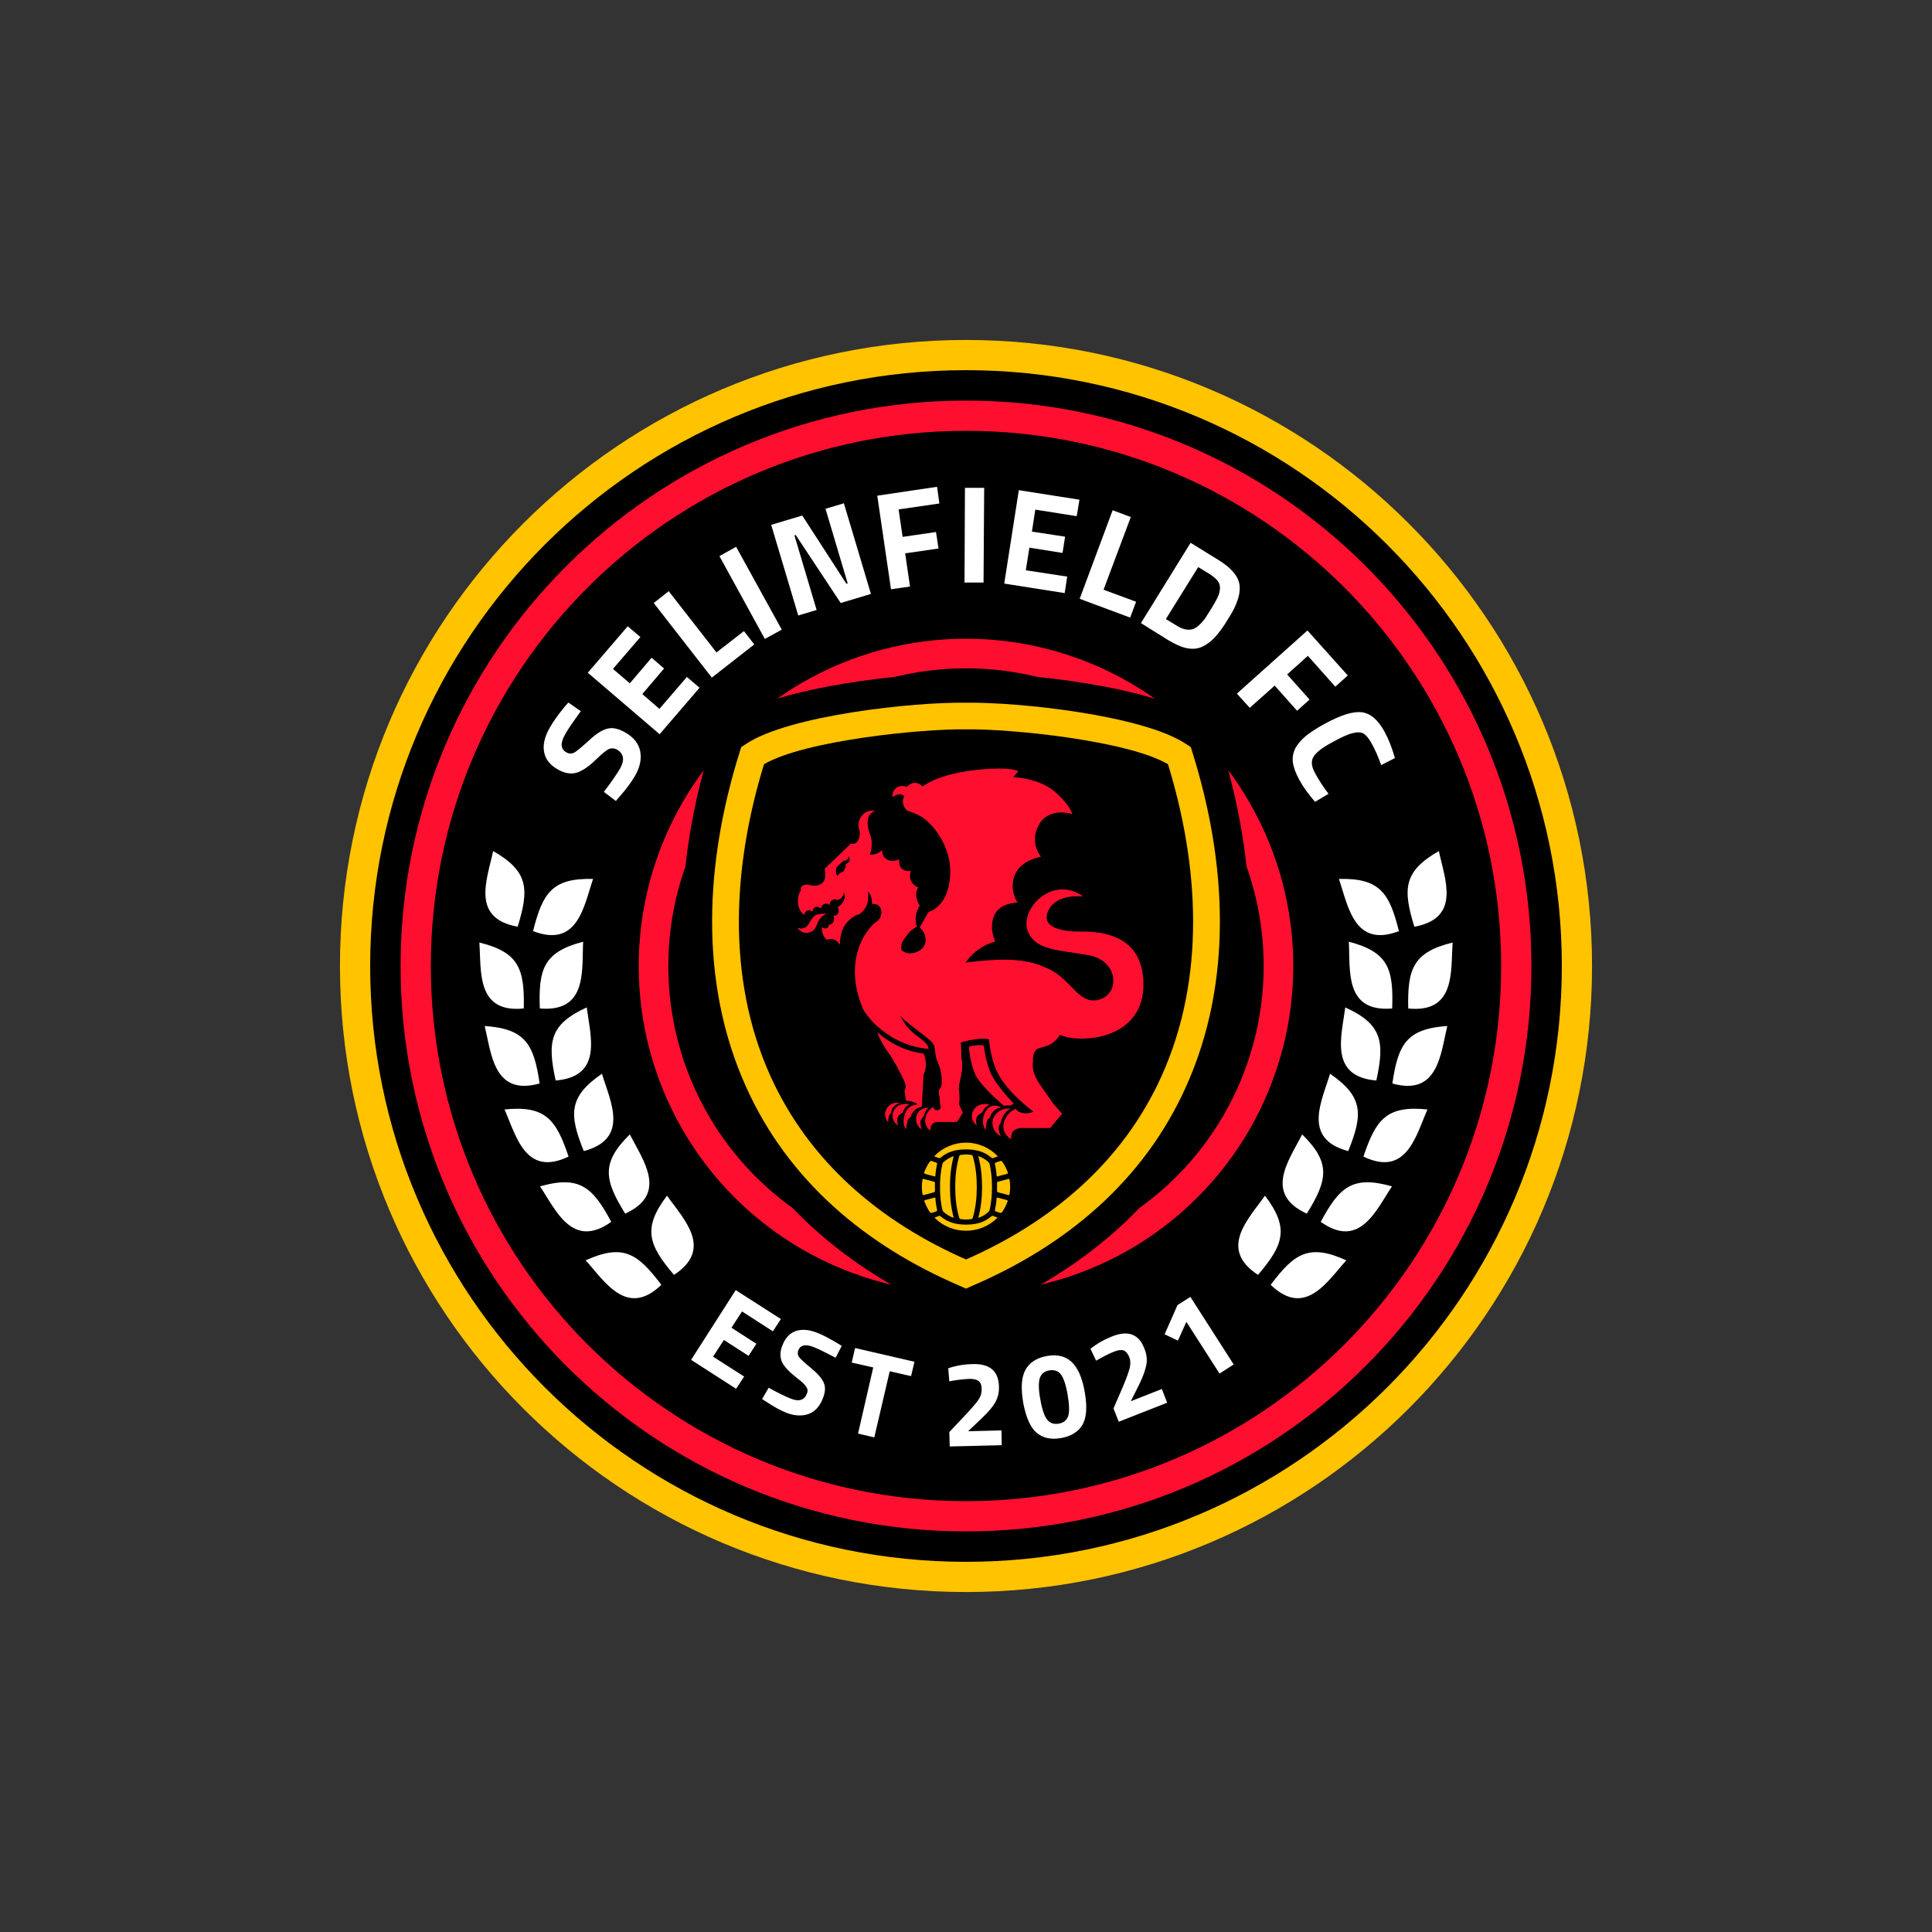
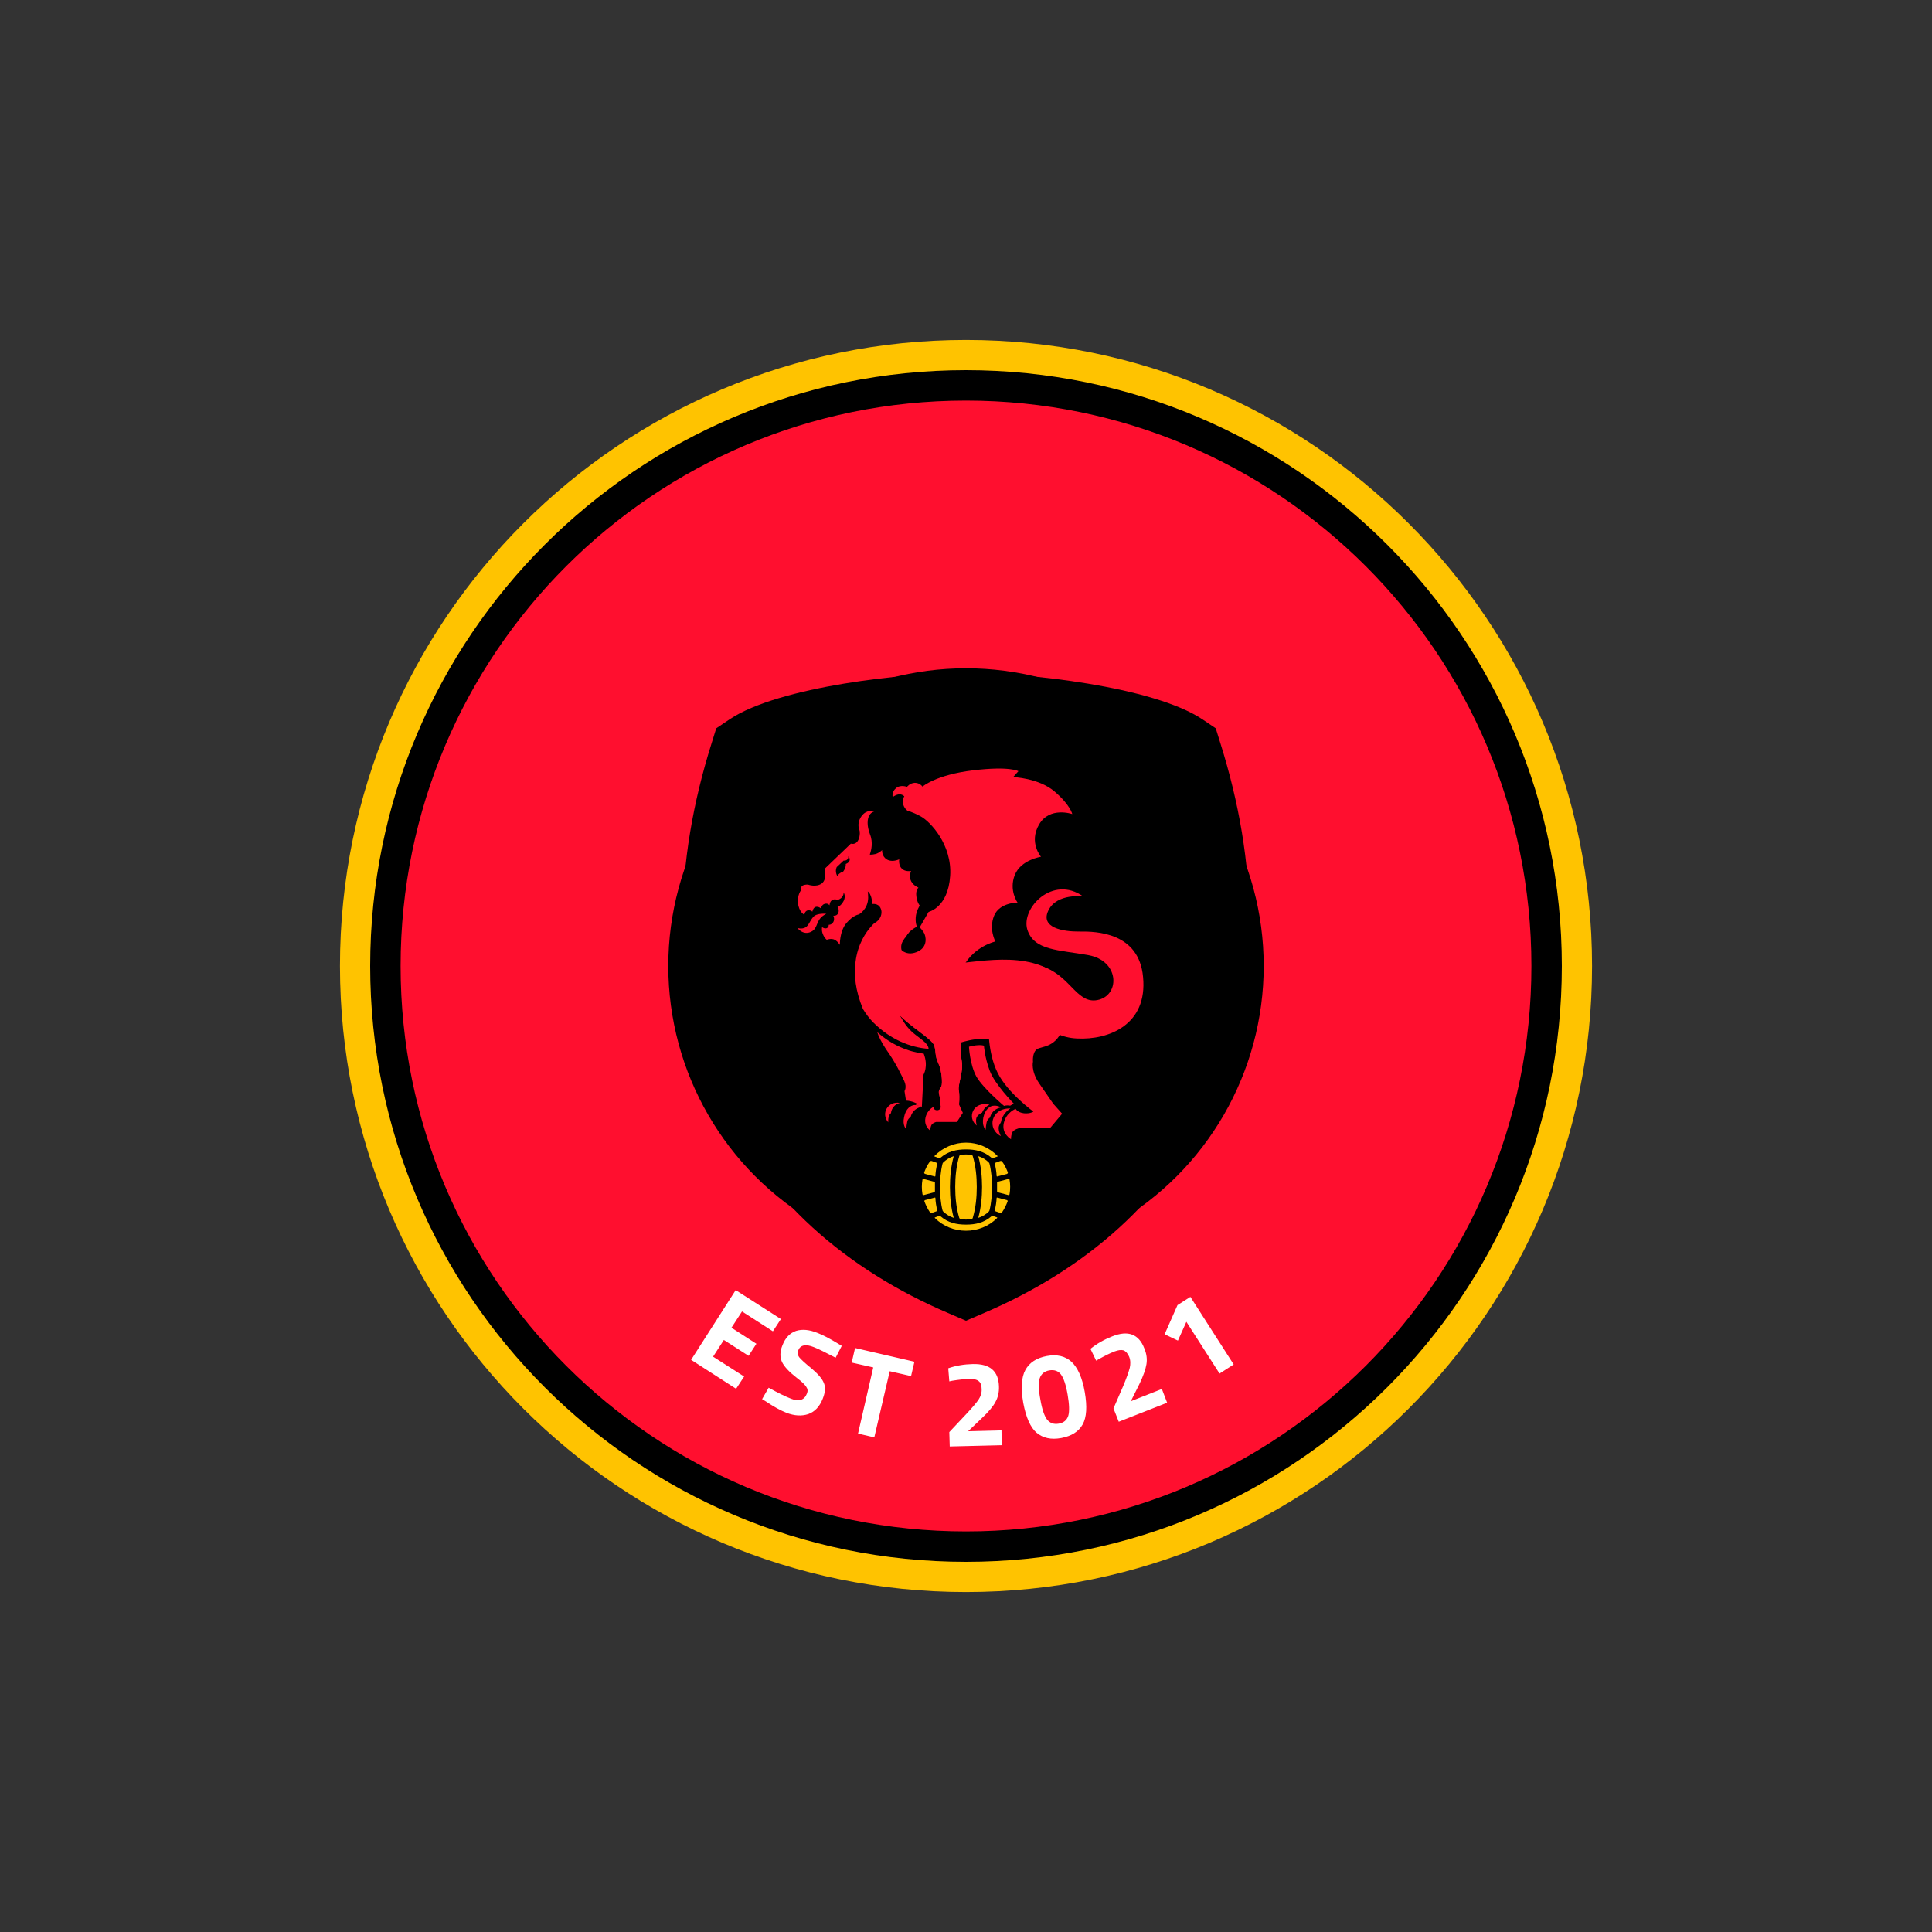
<svg xmlns="http://www.w3.org/2000/svg" xml:space="preserve" style="shape-rendering:geometricPrecision;text-rendering:geometricPrecision;image-rendering:optimizeQuality;fill-rule:evenodd;clip-rule:evenodd" viewBox="0 0 9144 9144">
  <rect x="0" y="0" width="9144" height="9144" fill="#333333" stroke="none" />
  <defs>
    <style>.fil2,.fil4{fill:#000}.fil3{fill:#ff0f2f}.fil1{fill:#ffc300}.fil5{fill:#fff}</style>
  </defs>
  <g id="Layer_x0020_1">
    <path d="M0 0h9144v9144H0z" style="fill:none" />
    <g id="_2603702392432">
      <path d="M4572 7535c-1636 0-2963-1327-2963-2963s1327-2963 2963-2963 2963 1327 2963 2963-1327 2963-2963 2963z" class="fil1" />
      <path d="M4572 7392c-1557 0-2820-1263-2820-2820s1263-2820 2820-2820 2820 1263 2820 2820-1263 2820-2820 2820z" class="fil2" />
      <path d="M4572 1896c1478 0 2676 1198 2676 2676S6050 7248 4572 7248 1896 6050 1896 4572s1198-2676 2676-2676z" class="fil3" />
-       <path d="M4572 2039c1399 0 2533 1134 2533 2533S5971 7105 4572 7105 2039 5971 2039 4572s1134-2533 2533-2533z" class="fil4" />
      <circle cx="4572" cy="4572" r="1549" class="fil3" />
      <circle cx="4572" cy="4572" r="1409" class="fil4" />
      <path d="M4572 3186c283-4 887 64 1118 218l64 43 23 74c172 547 204 1147-36 1680-215 478-607 809-1083 1013l-86 37-86-37c-476-204-868-535-1083-1013-240-533-208-1133-36-1680l23-74 64-43c231-154 835-222 1118-218z" class="fil4" />
-       <path d="M4572 3326c249-4 839 60 1041 195l23 15 8 26c161 514 195 1081-31 1582-200 445-567 751-1010 941l-31 14-31-14c-443-190-810-496-1010-941-226-501-192-1068-31-1582l8-26 23-15c202-135 792-199 1041-195z" class="fil1" />
      <path d="M3616 3617c-147 479-180 1009 30 1475 185 409 521 691 926 869 405-178 742-460 926-869 210-466 177-996 30-1475-191-112-743-168-954-165h-4c-211-3-763 53-954 165z" class="fil2" />
      <path d="M4781 5617c0-11-1-23-3-34 0-1-1-2-2-3s-2-1-4 0l-49 13c-3 1-4 2-4 5v40c0 2 1 4 4 5l49 13c1 1 2 0 4 0 1-1 1-2 2-4 2-11 3-23 3-35zm-418 0c0 12 1 24 3 35 1 2 1 3 2 4 2 0 3 1 4 0l49-13c3-1 4-3 4-5v-40c0-3-1-4-4-5l-49-13c-2-1-3-1-4 0s-2 2-2 3c-2 11-3 23-3 34zm209 179c-45 0-85-9-120-39-2-2-5-3-8-2l-19 7s-1 0-1 1 0 1 1 2c39 39 92 60 147 60s108-21 147-60c1-1 1-1 1-2s-1-1-1-1l-19-7c-3-1-6 0-8 2-35 30-75 39-120 39zm0-332c-8 0-16 1-24 2-4 0-7 2-8 6-14 47-19 97-19 146s5 100 19 146c2 4 4 6 8 6 8 1 16 2 24 2s16-1 24-2c4 0 7-2 8-6 14-47 19-97 19-146s-5-100-19-146c-1-4-4-6-8-6-8-1-16-2-24-2zm0-56c-56 0-110 23-149 63-1 0-1 1-1 1 1 1 1 2 2 2l20 7c3 1 6 0 8-2 35-30 75-39 120-39s85 9 120 39c2 2 5 3 8 2l20-7c1 0 1-1 2-2 0 0 0-1-1-1-39-40-93-63-149-63zm-58 64c-19 6-35 16-50 30-1 1-2 3-3 5-9 36-12 74-12 111s3 75 12 111c1 2 2 3 3 5 15 14 31 24 50 30-13-47-18-98-18-146 0-49 5-99 18-146zm-139 214c7 18 15 35 26 51 3 3 7 4 11 3l20-7c3-1 4-3 3-6-4-19-7-38-8-58l-1-1h-2l-46 12c-1 1-2 1-3 3v3zm25-187c-11 15-19 32-26 50 0 2 0 3 1 4 0 1 1 2 3 3l46 12h2c0-1 1-1 1-2 1-19 4-38 8-57 1-3 0-5-3-6l-22-8c-4-1-8 0-10 4zm230 265c19-6 36-16 50-30 1-2 2-3 3-5 9-36 12-74 12-111s-3-75-12-111c-1-2-2-4-3-5-14-14-31-24-50-30 13 47 18 97 18 146 0 48-5 99-18 146zm139-78v-3c-1-2-2-2-3-3l-46-12h-2l-1 1c-1 20-4 39-8 58-1 3 0 5 3 6l20 7c4 1 8 0 11-3 11-16 19-33 26-51zm-25-187c-2-4-6-5-10-4l-22 8c-3 1-4 3-3 6 4 19 7 38 8 57 0 1 1 1 1 2h2l46-12c2-1 3-2 3-3 1-1 1-2 1-4-7-18-15-35-26-50z" class="fil1" />
      <path d="M4107 4219c5 5 10 10 12 16 10 20 8 44 8 44s28-6 40 18c13 25 0 59-29 72v1h-1v1h-1v1h-1l-1 1-1 1-1 1-1 1-1 1v1h-1l-1 1v1l-2 1v1l-1 1-1 1-2 2c-23 26-63 82-73 168-8 59-1 133 35 221 14 23 30 45 49 64 81 81 176 119 262 125-2-28-40-47-76-78s-60-81-60-81c126-7 183 66 183 66l15 91c6-1 13-2 19-3 104-19 139-102 139-102l-127-129s-131-93-276-143l68-60s-27-34-8-69c16-30 68-74 61-171-1-16-4-33-9-51-40-150-207-189-207-189 0-2 1-3 1-5 5-13 15-53 0-90-17-44-13-76-3-92s27-19 27-19-30-9-55 13c-25 23-28 56-20 74 7 19 0 77-40 67l-124 119s13 48-13 69c-27 20-65 6-65 6s-16-2-27 5c-11 8-7 22-7 22s-18 21-14 61c4 41 30 55 30 55s1-17 15-21c14-3 23 6 23 6s3-20 17-23c14-2 24 8 24 8s2-18 17-22c16-5 23 7 23 7s1-21 15-26c13-6 22 1 22 1s18-5 25-18c7-12 4-19 4-19s13 16 1 41c-13 25-29 29-29 29s9 11 4 27c-6 17-24 14-24 14s8 15 0 30c-8 14-22 13-22 13s2 11-9 16c-12 4-22-5-22-5s-4 16 4 34c7 18 18 26 18 26s16-7 33-2c17 6 29 26 29 26s-2-64 31-103c32-38 59-41 59-41s43-23 44-79c0-11-1-21-2-30zm-147-115 33-31s10 2 17-5c7-6 5-16 5-16s9 9 6 21c-4 12-18 16-18 16s1 9-3 20c-5 11-10 17-10 17s-7 1-15 7-12 13-12 13-13-19-3-42zm-49 221s-45-5-62 15-22 42-38 50c-17 9-37 2-37 2s27 37 65 18c37-18 18-59 72-85z" class="fil3" />
      <path d="M4267 4497s29 30 78 6c48-23 37-73 28-88s-20-26-20-26l42-73s92-20 102-170c10-149-95-258-139-282-45-24-62-26-62-26s-19-13-22-36c-3-22 6-33 6-33s-10-12-28-9c-17 3-27 13-27 13s-6-24 15-42c21-19 53-7 53-7s13-18 37-19c24 0 36 18 36 18s64-56 239-77 215 4 215 4l-25 28s121 4 196 68 84 107 84 107-107-37-157 49c-50 85 9 153 9 153s-95 14-124 86c-29 73 13 131 13 131s-85-1-111 62 6 122 6 122-99 22-150 116c-50 94-40 144-40 144s-107 54-242 3c-136-51-173-185-173-185l161-37z" class="fil3" />
      <path d="M4214 4674s-12 67 39 125 159 118 169 150c9 33 2 47 19 83s20 94 15 108-17 18-11 40c3 11 5 30 5 47h89c2-24 2-52-1-66-6-27 23-89 14-138s5-139-28-194c-32-54-84-64-87-113-4-49-194-150-223-42z" class="fil3" />
      <path d="M4152 4885c6 19 19 47 41 80 49 69 73 123 87 152 13 29 1 47 1 47l7 45c30 1 53 15 53 15l-7 6h-1l30 8 8-152s24-39 1-99c-73-9-151-41-220-102zM4299 4537s29 1 135 22 345-65 524 25c180 89 42 299-67 355s-155-26-241-23c-85 3-161 40-161 40s-190-150-190-419z" class="fil3" />
      <path d="M4689 4568s155-34 269 16c114 49 146 175 245 147 98-28 93-183-50-210-142-26-260-21-291-122-30-101 120-259 265-156 0 0-125-17-165 66-40 82 69 101 148 100s281 4 300 215c22 226-162 299-313 291-150-7-176-124-309-93-134 32-243-109-99-254zM4117 4045s23 1 39-8 19-14 19-14-3 30 23 45c25 15 58-1 58-1s-5 27 12 44 44 11 44 11-12 27 1 50c13 22 34 29 34 29s-14 11-10 41c3 29 16 44 16 44s-17 26-19 56 6 44 6 44-35 15-54 49 55-257-169-390z" class="fil3" />
      <path d="M4990 4678s52 85 44 177c-31 108-108 95-128 112-21 17-17 58-17 58s-11 43 29 102c40 58 67 97 67 97l42 47-57 68h-144s-30 6-36 23c-6 16-5 30-5 30s-46-26-34-77 56-67 56-67 8 17 39 21c30 3 45-8 45-8s-122-88-169-183c-48-94-44-226-44-226l312-174z" class="fil3" />
      <path d="M4737 5312c-4 6-8 13-10 21-3 20 10 44 10 44-67-33-48-133 45-131-14 9-36 28-44 61 0 2 0 4-1 5zM4586 4954s4 84 35 141c32 56 131 139 131 139 10-3 22-3 29-1l17-10s-90-91-114-156-27-118-27-118-22-8-71 5zM4683 5228s-17 9-24 19c-8 11-11 19-11 19s-19 8-26 23c-6 16 1 38 1 38-49-38-16-117 60-99z" class="fil3" />
      <path d="M4738 5241s-15-9-33-8c-19 0-42 16-51 56-8 41 11 58 11 58s2-34 8-44c5-10 13-14 13-14s5-38 52-48zM4214 4674s-12 67 39 125 159 118 169 150c9 33 2 47 19 83s20 94 15 108-17 18-11 40c3 11 5 30 5 47 13 34-33 35-32 12 0 0-30 13-38 52-8 40 23 60 23 60s-1-11 4-23c4-13 24-18 24-18h98l28-43-18-40c2-24 2-52-1-66-6-27 23-89 14-138s5-139-28-194c-32-54-84-64-87-113-4-49-194-150-223-42z" class="fil3" />
-       <path d="M4394 5243s-12 11-16 22c-5 12-6 19-6 19s-14 11-16 27c-2 15 7 34 7 34-46-26-33-104 31-102zM4304 5226s-16 10-23 21-9 19-9 19-19 9-24 25c-6 16 3 37 3 37-52-35-24-116 53-102z" class="fil3" />
      <path d="M4363 5238s-15-8-34-8c-18 1-42 16-50 57-9 40 10 57 10 57s3-34 8-44c6-10 13-13 13-13s6-39 53-49zM4217 5268c-2 2-4 4-6 7-9 14-7 37-7 37-36-42-2-102 55-92-25 6-40 27-42 48z" class="fil3" />
-       <path d="M2675 3475c-24 42-22 71 6 86 12 7 24 7 37 1 12-7 35-26 69-57 33-31 62-50 87-56 24-7 52-1 84 17 41 23 65 53 72 90s-1 75-24 115c-17 30-42 64-76 102l-15 18-57-43c36-47 61-84 77-111 23-41 17-71-16-90-13-6-25-7-37-2-12 6-30 20-54 43-38 38-70 60-98 69-28 8-57 3-88-14-39-22-61-50-67-85-6-34 3-72 27-114 16-28 40-62 72-101l16-18 59 41c-37 51-62 87-74 109zm447 0-340-291 189-220 60 51-130 151 80 68 103-121 59 51-103 121 81 70 130-151 60 51-189 220zm448-425-201 157-275-353 71-56 226 290 130-101 49 63zm50-26-215-392 79-44 216 392-80 44zm158-111-128-429 147-44 209 323 6-2-105-353 87-26 128 429-143 43-213-322-6 2 105 353-87 26zm439-124-65-443 283-42 11 79-193 28 19 130 158-23 12 78-158 23 23 157-90 13zm348-32 2-448h91l-3 448h-90zm188 5 69-442 287 45-13 78-196-31-16 104 157 24-12 77-157-25-17 107 196 30-12 78-286-45zm596 161-239-89 156-419 86 32-129 344 154 57-28 75zm179 106-128-80 235-380 128 79c33 20 58 40 75 61 17 20 27 41 29 64 2 24-2 47-11 71-8 25-23 54-45 88-21 35-41 62-59 82s-38 35-60 46c-23 11-47 13-74 8-26-5-57-19-90-39zm175-101c8-12 18-28 31-49s23-39 29-52c7-14 10-28 11-41 1-14-3-27-11-37-9-11-22-22-41-34l-51-31-153 246 51 31c28 18 53 23 75 17 18-5 37-22 59-50zm151 355 334-299 191 213-59 53-130-146-98 88 106 119-59 53-106-119-118 105-61-67zm370 512c-31-36-56-70-74-103s-28-61-31-85 2-47 13-68c12-20 29-40 50-57 22-17 50-36 87-56 75-41 134-60 176-55 41 5 78 36 109 94 18 33 34 74 48 123l-65 33c-15-42-30-75-44-100-13-25-27-41-39-49-13-7-30-8-52-2-22 5-55 20-100 45-46 25-74 47-86 68-12 20-9 46 9 78 17 31 38 64 63 96l-64 38z" class="fil5" />
      <path d="m3271 6436 211-330 214 137-38 58-146-94-50 77 118 76-37 57-117-75-51 79 147 94-38 58-213-137zm581-60c-39-16-64-10-74 15-4 12-3 22 4 32 8 10 27 28 58 53 31 26 51 49 59 69 9 20 7 45-5 75-15 38-38 62-69 73-31 10-65 8-102-6-28-11-61-29-98-54l-18-11 31-54c45 25 80 42 106 52 37 15 63 7 75-24 5-12 4-22-3-32-6-10-20-24-44-42-36-28-60-53-71-76-10-23-10-49 2-78 14-37 36-59 65-69 29-9 63-6 102 10 26 10 58 27 96 50l18 11-29 56c-48-25-82-42-103-50zm179 73 16-69 281 65-16 68-101-23-73 313-77-18 72-313-102-23zm710 391-246 6-2-68 79-84c28-30 48-53 59-69 11-17 16-33 15-51 0-18-5-31-15-38-9-7-23-10-40-10-26 1-54 4-84 9l-14 3-5-62c37-13 76-19 116-20 81-2 122 33 124 106 1 28-5 53-17 74-11 21-33 47-65 77l-64 61 158-4 1 70zm112-356c19-35 53-57 101-66s87 0 117 27c29 27 51 74 63 143s9 120-10 154-53 55-101 64c-49 9-87 0-117-25-29-25-50-72-63-141-12-69-9-121 10-156zm200 117c-8-47-19-79-32-96s-32-23-55-19-38 17-45 37c-6 21-6 55 3 101 8 47 19 78 32 95 14 17 32 23 55 19s38-16 45-37c6-20 5-54-3-100zm471 38-229 90-25-63 46-106c16-38 26-67 31-86 4-18 4-36-3-53-7-16-16-26-27-30-11-3-25-1-41 5-24 9-49 22-76 37l-12 7-27-56c31-25 65-44 103-59 75-30 126-11 152 57 11 26 14 51 10 75s-15 56-34 95l-40 80 147-58 25 65zm110-501 205 320-67 43-157-245-40 89-63-30 61-138 61-39z" style="fill:#fff" />
-       <path d="M6621 4407c-45-181-91-252-284-247 44 129 72 328 284 247zM6694 4386c-55-178-52-262 116-358 28 133 107 318-116 358zM6589 4773c7-187-18-267-205-316 7 136-21 335 205 316zM6665 4773c-4-186 22-266 210-312-9 136 15 335-210 312zM6514 5114c40-182 29-266-147-346-17 135-78 327 147 346zM6590 5128c27-185 67-259 260-272-32 132-43 333-260 272zM6381 5448c70-173 73-257-86-366-39 130-133 308 86 366zM6453 5474c59-176 110-243 303-223-55 125-99 321-303 223zM6185 5744c98-158 116-240-22-375-61 121-184 281 22 375zM6251 5783c88-165 151-221 337-168-75 113-153 299-337 168zM5954 6034c121-142 150-221 33-375-78 111-222 251-33 375zM6014 6081c112-149 181-196 358-116-91 101-195 273-358 116zM2523 4407c45-181 91-252 284-247-44 129-72 328-284 247zM2450 4386c55-178 52-262-116-358-28 133-107 318 116 358zM2555 4773c-7-187 18-267 205-316-7 136 21 335-205 316zM2479 4773c4-186-22-266-210-312 9 136-15 335 210 312zM2630 5114c-40-182-29-266 147-346 17 135 78 327-147 346zM2554 5128c-27-185-67-259-260-272 32 132 43 333 260 272zM2763 5448c-70-173-73-257 86-366 39 130 133 308-86 366zM2691 5474c-59-176-110-243-303-223 55 125 99 321 303 223zM2959 5744c-98-158-116-240 22-375 61 121 184 281-22 375zM2893 5783c-88-165-151-221-337-168 75 113 153 299 337 168zM3190 6034c-121-142-150-221-33-375 78 111 222 251 33 375zM3130 6081c-112-149-181-196-358-116 91 101 195 273 358 116z" class="fil5" />
    </g>
  </g>
</svg>